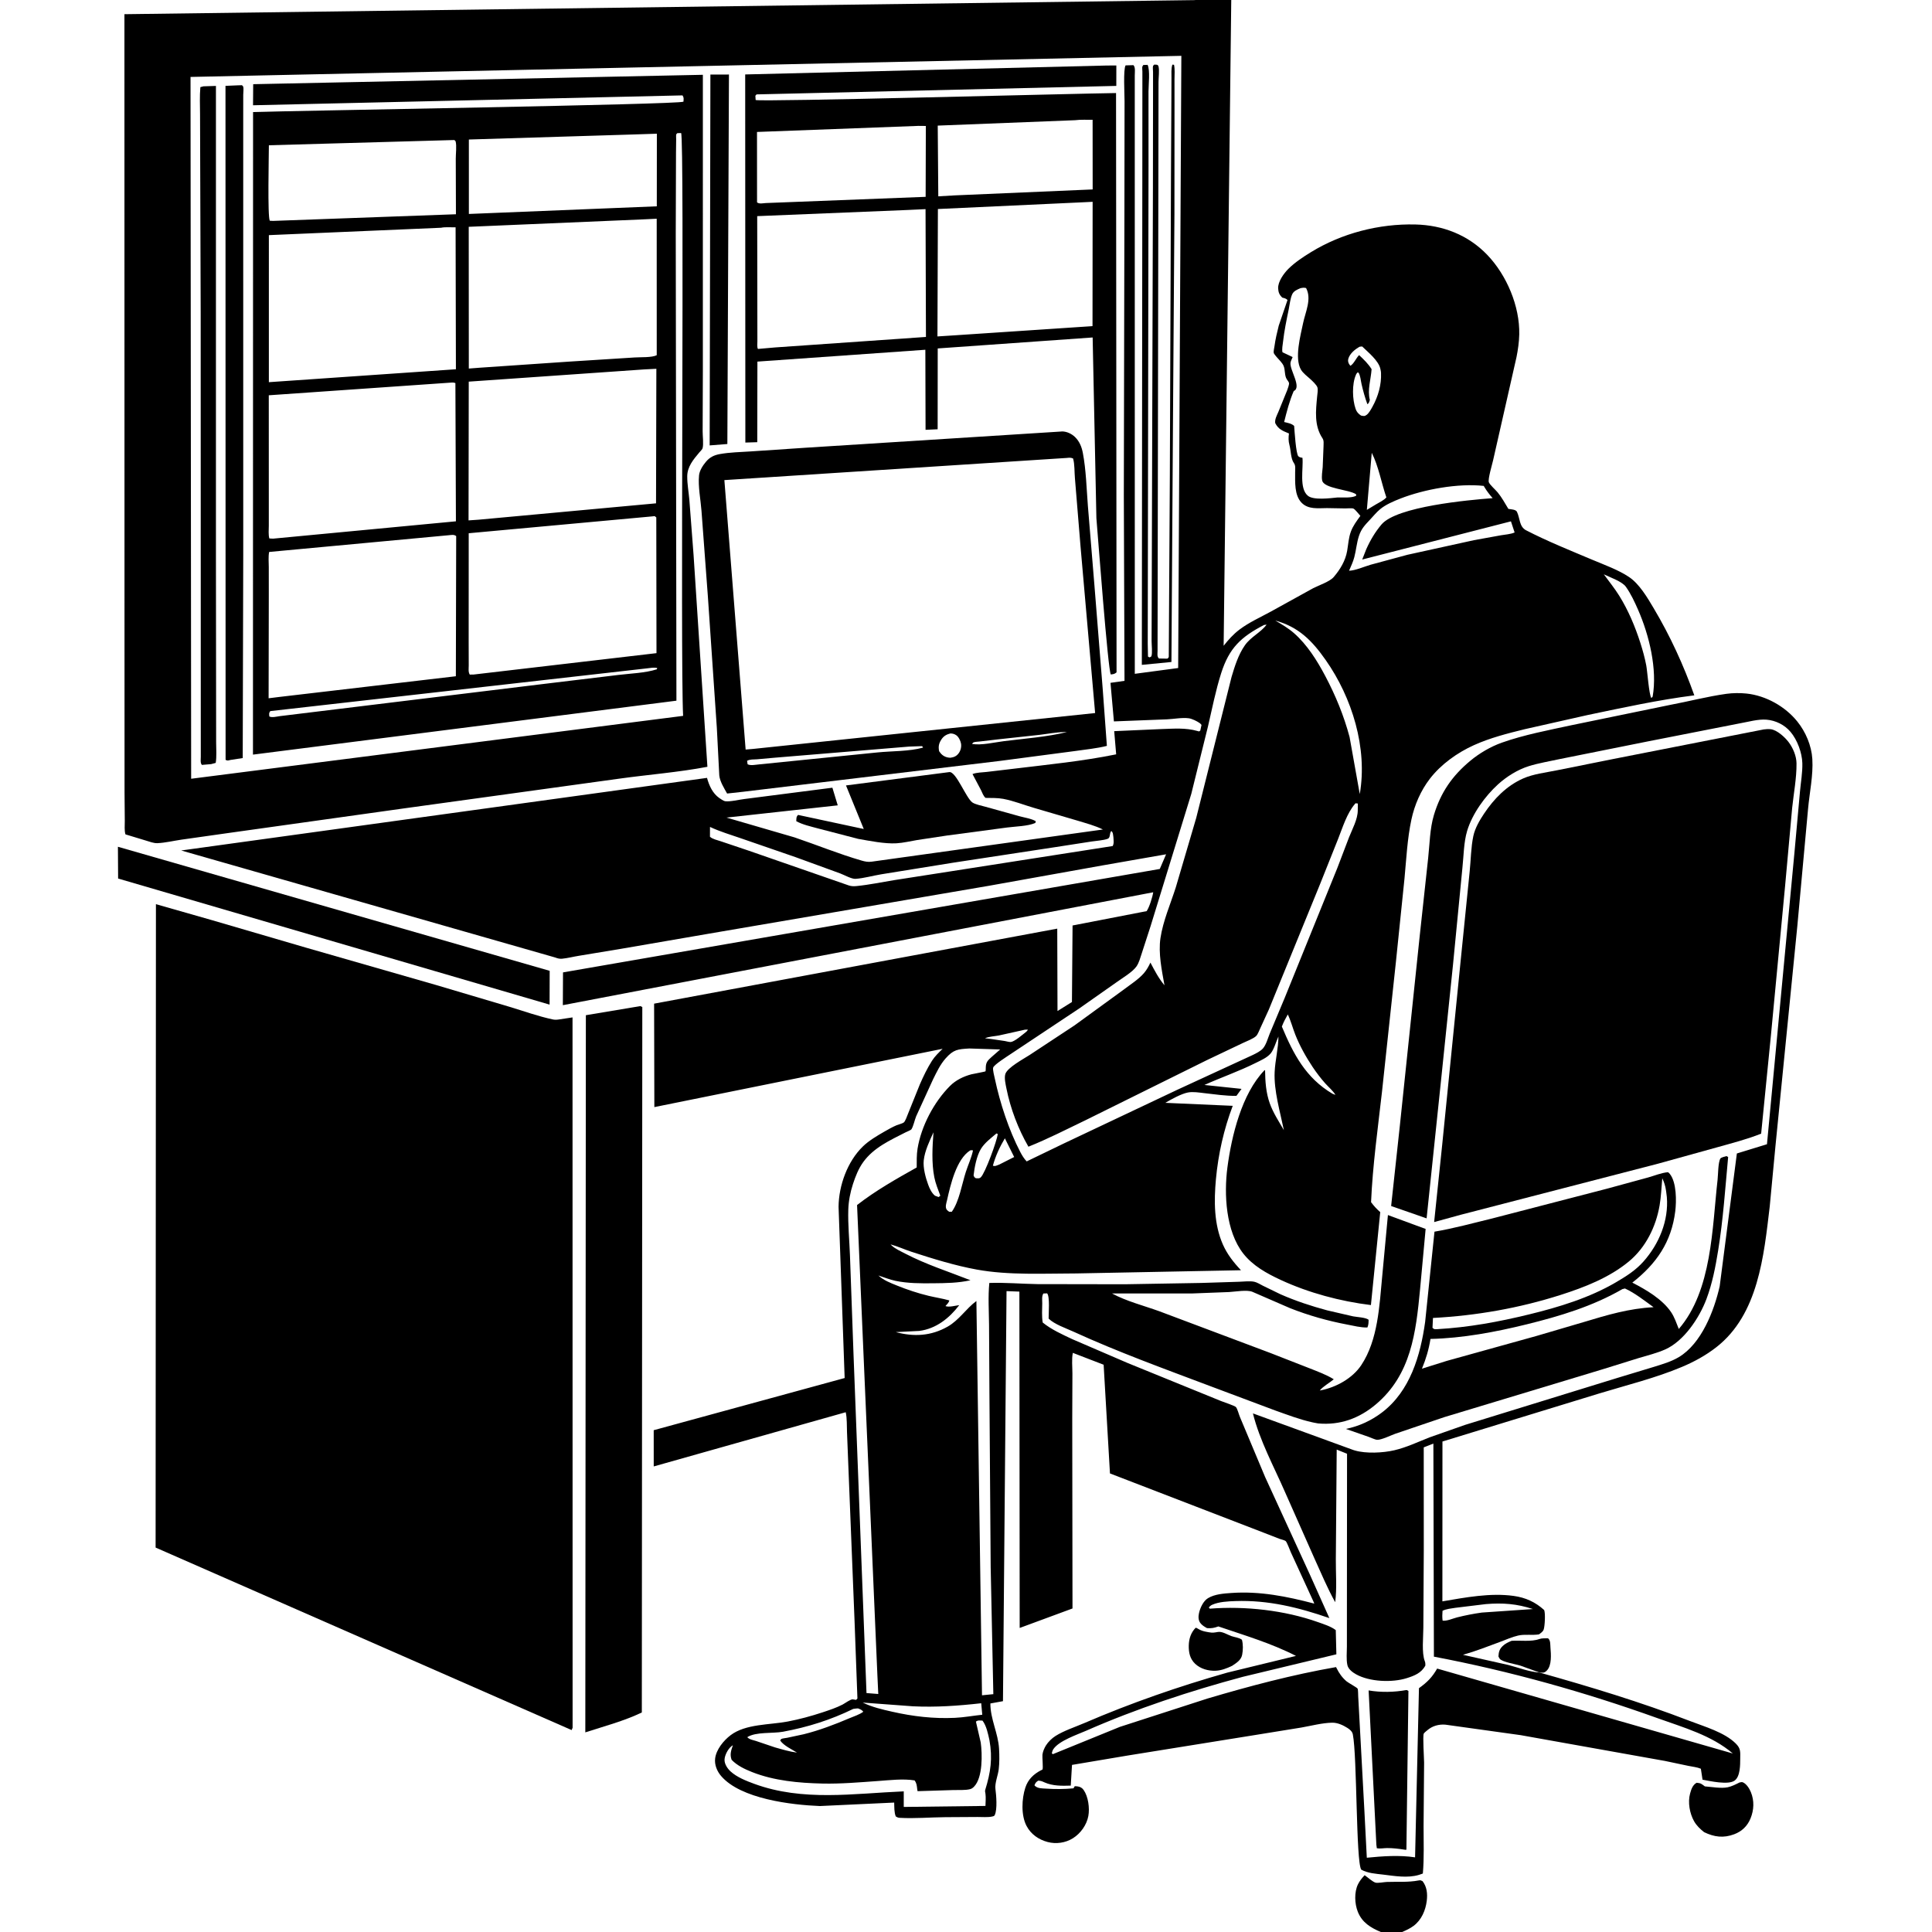
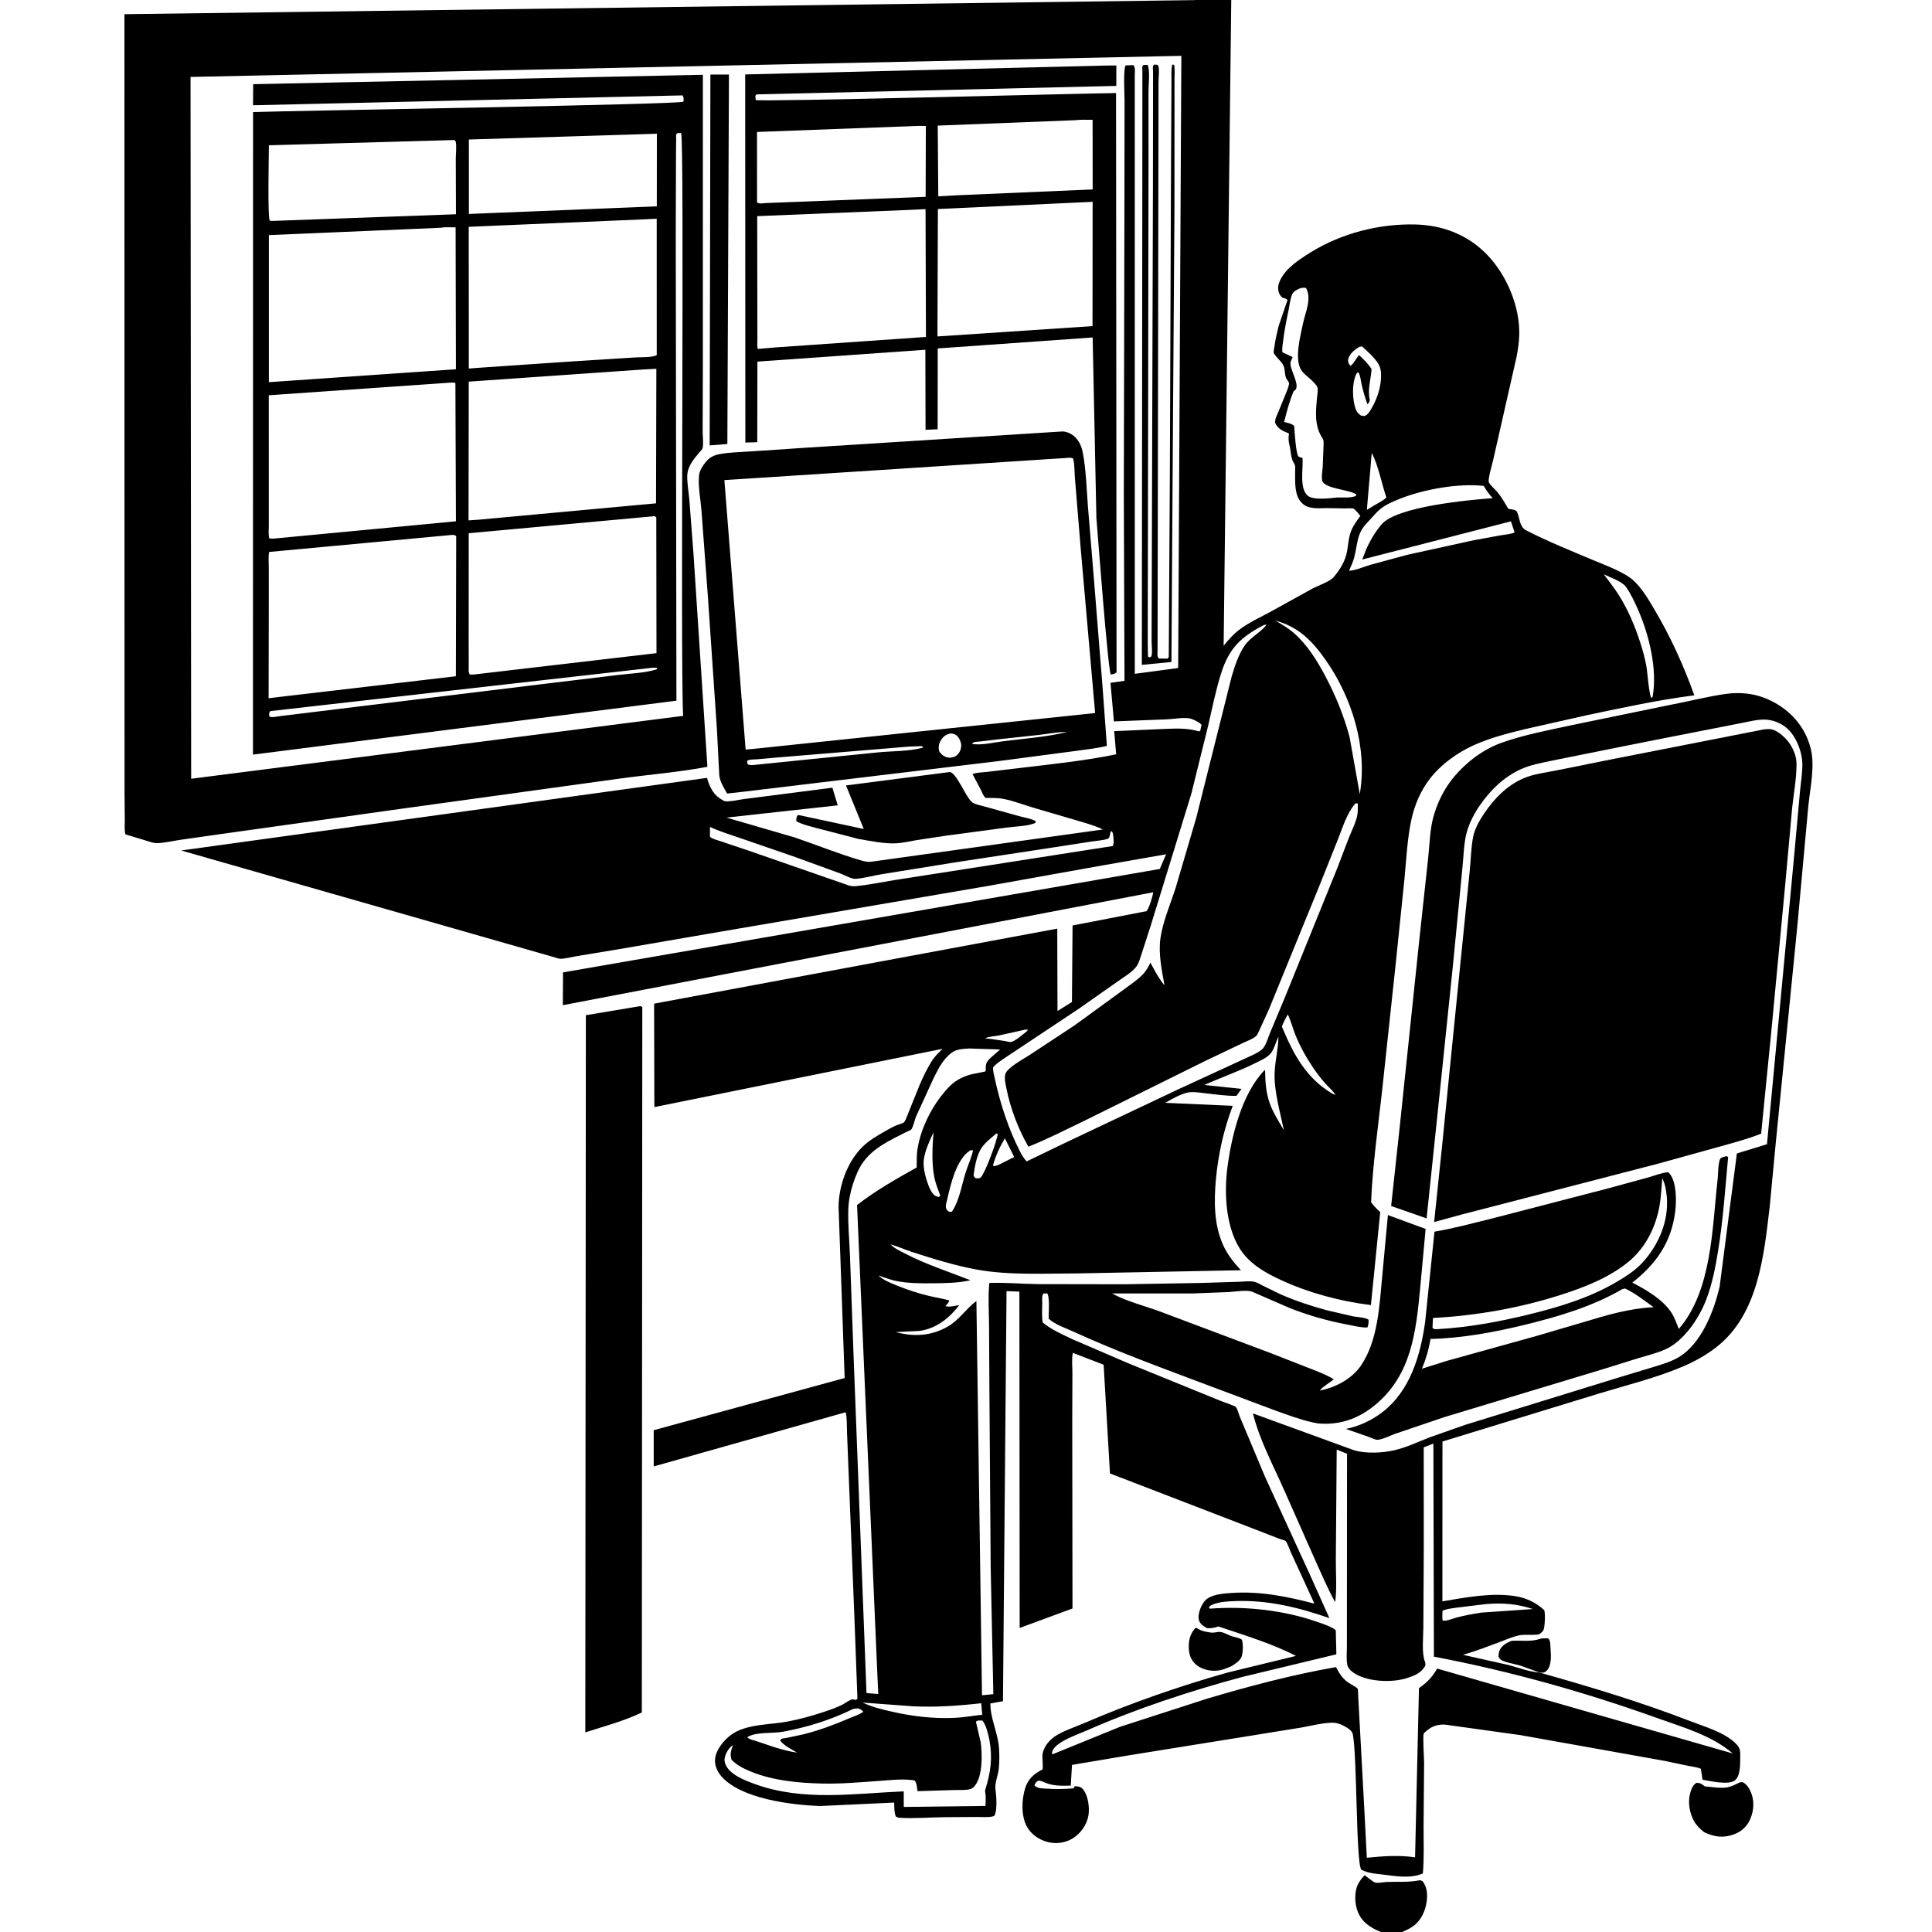
<svg xmlns="http://www.w3.org/2000/svg" version="1.1" style="display: block;" viewBox="0 0 2048 2048" width="1024" height="1024">
  <path transform="translate(0,0)" fill="rgb(255,255,255)" d="M 0 0 L 0 2048 L 2048 2048 L 2048 0 L 0 0 z" />
  <path transform="translate(0,0)" fill="rgb(0,0,0)" d="M 1632.04 1772.98 C 1685.73 1788.09 1739.13 1804.19 1791.21 1824.27 C 1806.8 1830.29 1827.91 1836.25 1839.93 1848.14 C 1845.31 1853.47 1844.77 1856.83 1844.71 1864 C 1844.66 1870.76 1844.8 1882.99 1838.85 1887.44 C 1832.18 1892.43 1812.74 1888.01 1804.75 1886.54 L 1802.99 1874.93 C 1799.05 1873.27 1794.09 1872.77 1789.86 1871.92 L 1765 1866.68 L 1612.03 1839.34 L 1532.25 1828.22 C 1525.29 1827.6 1518.32 1829.53 1512.99 1834.16 C 1512.15 1834.89 1509.75 1836.73 1509.24 1837.7 C 1508 1840.09 1509.61 1864.36 1509.61 1868.5 L 1509.05 1935.51 C 1509.01 1952.23 1509.74 1969.38 1508.28 1986.02 L 1504.23 1987.42 C 1492.16 1991.08 1478.24 1988.61 1466 1987.13 C 1458.06 1986.17 1450.19 1985.8 1443 1981.93 C 1437.3 1974.02 1438.67 1861.3 1434.05 1838.5 C 1433.43 1835.4 1430.84 1833.28 1428.3 1831.66 C 1423.61 1828.69 1417.81 1826.02 1412.11 1826.13 C 1401.63 1826.32 1389.89 1829.43 1379.5 1831.26 L 1329.68 1839.32 L 1195.41 1860.93 L 1136.37 1870.87 L 1135.05 1892.82 C 1125.7 1893.12 1115.85 1893.3 1107.16 1889.38 C 1104.66 1888.25 1103.23 1887.62 1100.5 1887.57 C 1098.01 1889.36 1097.74 1889.67 1096.56 1892.5 L 1097.37 1893.35 C 1100.37 1895.91 1104.7 1895.75 1108.42 1895.99 C 1118.52 1896.67 1127.83 1896.63 1137.92 1895.71 L 1139.33 1893.42 L 1141.96 1893.62 C 1144.95 1894 1147.02 1895.05 1148.73 1897.5 C 1153.58 1904.42 1155.22 1916.66 1153.7 1924.97 C 1151.94 1934.58 1145.44 1943.58 1137.19 1948.71 C 1129.35 1953.58 1119.42 1954.95 1110.54 1952.6 C 1100.96 1950.05 1092.81 1944.41 1088.15 1935.5 C 1082.26 1924.27 1083.04 1906.85 1086.89 1895.02 C 1089.76 1886.18 1095.69 1880.62 1103.72 1876.44 C 1104.17 1876.2 1104.79 1876.16 1105.07 1875.74 C 1105.94 1874.47 1104.74 1862.73 1105.03 1860.08 C 1105.39 1856.83 1107.03 1853.01 1108.74 1850.27 C 1111.07 1846.51 1115.08 1842.61 1118.83 1840.24 C 1127.86 1834.53 1139.7 1830.71 1149.64 1826.43 C 1198.7 1805.29 1249.56 1787.62 1300.96 1773.05 L 1373.79 1755.33 C 1347.91 1742 1319 1733.46 1291.5 1724.08 C 1287.01 1725.71 1284.25 1726.23 1279.5 1725.89 C 1276.82 1724.41 1274.27 1722.95 1272.4 1720.45 C 1270.16 1717.47 1270.2 1713.5 1270.98 1710 C 1272.2 1704.47 1275.5 1697.17 1280.5 1694.14 C 1287.69 1689.8 1297.28 1689.18 1305.5 1688.61 C 1335.63 1686.53 1364.25 1692.3 1393.21 1699.9 L 1392.49 1698.09 L 1368.34 1645.48 C 1367.28 1643.18 1364.27 1634.73 1362.81 1633.54 C 1361.76 1632.68 1357.78 1631.76 1356.36 1631.24 L 1339.14 1624.54 L 1176.61 1561.9 L 1169.9 1446.67 L 1137.26 1434.09 C 1135.85 1440.57 1136.83 1449.36 1136.8 1456.07 L 1136.62 1503.94 L 1136.89 1705.05 L 1080.9 1725.71 L 1080.59 1369.16 L 1066.97 1368.64 L 1063.19 1803.32 L 1049.84 1805.75 C 1049.8 1822.4 1058.07 1837.11 1059.04 1853.74 C 1059.45 1860.84 1059.53 1868.49 1058.69 1875.54 C 1057.93 1881.89 1054.39 1890.28 1055.2 1896.4 C 1056.1 1903.16 1057.34 1917.89 1054.49 1924 C 1053.92 1925.2 1052.99 1925.32 1051.79 1925.59 C 1047.17 1926.62 1041.05 1926.03 1036.25 1926.07 L 1001.95 1926.28 C 985.934 1926.41 969.448 1927.9 953.512 1926.96 C 951.958 1926.86 950.833 1926.31 949.544 1925.5 C 947.757 1920.98 948.074 1915.62 947.874 1910.8 L 869.094 1914.48 C 839.171 1913.31 785.152 1906.96 764.387 1882.61 C 760.043 1877.52 757.241 1870.75 758.08 1864 C 759.255 1854.55 766.992 1845.07 774.415 1839.42 C 790.36 1827.29 815.82 1828.53 834.906 1824.91 C 847.534 1822.51 859.888 1819.15 872.084 1815.12 C 879.165 1812.77 886.479 1810.34 893.129 1806.93 C 895.496 1805.71 901.733 1801.05 903.984 1801.4 L 907.5 1801.94 L 908.905 1800.5 L 905.851 1718 L 899.905 1569.53 L 897.868 1518.34 C 897.554 1511.57 897.99 1503.53 896.494 1497.02 L 692.981 1554.48 L 692.958 1516.07 L 895.368 1460.77 L 888.913 1279.23 C 889.15 1256.64 898.284 1231.19 914.728 1215.26 C 921.134 1209.06 929.435 1204.2 937.117 1199.76 C 941.465 1197.25 945.925 1194.71 950.552 1192.75 C 952.437 1191.95 956.505 1191.03 958 1189.9 C 959.701 1188.61 961.62 1182.81 962.479 1180.78 L 975.074 1149.5 C 978.792 1141.03 982.952 1132.3 987.916 1124.49 C 990.975 1119.68 995.161 1115.73 999.22 1111.77 L 693.638 1173.57 L 693.381 1063.92 L 1120.73 984.394 L 1121 1071.73 L 1136.3 1062.18 L 1136.96 981.048 L 1215.49 965.834 C 1218.33 961.798 1221.75 950.792 1222.45 945.841 L 596.639 1065.53 L 596.816 1030.78 L 1229.42 921.133 L 1236.11 905.591 L 1168.53 917.407 L 1048.25 938.975 L 750.284 989.939 L 658.527 1005.75 L 613.703 1013.17 C 607.797 1014.11 601.878 1015.69 595.945 1016.27 C 593.152 1016.54 591.113 1015.95 588.485 1014.97 L 192.075 901.538 L 749.467 824.581 C 751.742 832.784 755.303 840.874 762.5 845.96 C 763.715 846.819 767.126 849.124 768.579 849.323 C 773.975 850.064 783.352 847.647 789 847.009 L 882.368 835.003 L 888.043 853.708 L 770.131 866.675 L 842.123 887.633 C 865.847 895.656 889.317 905.298 913.36 912.252 C 916.97 913.296 920.239 913.97 924.008 913.406 L 1169.14 879.3 C 1160.72 875.144 1151.47 872.762 1142.53 870.017 L 1096.21 856.43 C 1085.45 853.297 1074.35 848.851 1063.38 846.805 C 1057.42 845.693 1050.8 845.94 1044.74 845.804 C 1042.32 843.777 1041.3 840.381 1039.9 837.561 L 1030.9 820.553 C 1035.31 818.789 1041.1 818.829 1045.86 818.286 L 1075.41 814.787 C 1111.19 810.463 1147.89 806.835 1183.19 799.632 L 1181.1 775.055 L 1231.67 772.812 C 1244.61 772.424 1256.63 771.313 1269.29 774.868 L 1271 775.356 L 1272.34 774.5 L 1273.65 768.5 C 1272.89 767.55 1272.71 767.218 1271.6 766.412 C 1268.96 764.502 1263.47 761.848 1260.28 761.416 C 1253.08 760.443 1244.26 762.216 1236.93 762.53 L 1180.79 764.718 L 1177.16 723.831 L 1192.02 721.728 L 1191.3 524.799 L 1191.93 220.478 L 1192.07 107.223 C 1192.08 99.852 1190.57 73.588 1193.17 69.307 L 1201.5 69.068 C 1203.77 71.436 1202.89 76.651 1202.9 79.98 L 1202.93 714.271 L 1248.91 708.135 L 1252.28 59.19 L 201.97 81.555 L 202.63 825.507 L 724.132 758.849 C 721.013 700.027 725.733 146.681 722 141.029 L 718 141.159 C 717.611 141.606 717.03 141.941 716.832 142.5 C 716.562 143.263 716.773 146.555 716.76 147.547 L 716.593 162.197 L 716.328 247.814 L 717.038 742.758 L 268.155 799.929 L 268.256 118.806 C 311.215 117.288 718.985 110.883 724.5 107.782 C 724.644 104.853 725.139 103.615 723.5 101.117 L 268.221 111.587 L 268.396 89.245 L 745.064 79.289 L 745.054 393.987 L 744.84 457.373 C 744.814 462.058 745.988 470.972 744.731 475.288 C 744.393 476.449 742.108 478.628 741.219 479.697 C 734.989 487.185 728.56 494.643 728.496 504.938 C 728.444 513.192 730.059 521.701 730.749 529.941 L 735.211 588.285 L 749.88 812.835 C 719.118 818.69 687.096 821.134 656.057 825.466 L 428.871 856.845 L 241.251 883.141 L 191.951 890.129 C 183.822 891.331 175.163 893.396 167 893.786 C 162.997 893.977 158.559 892.215 154.748 891.067 L 132.978 884.466 C 131.691 880.34 132.332 874.662 132.282 870.262 L 132.022 840 L 131.975 674.11 L 131.897 15.045 L 1266.27 0.126 L 1267.28 0 L 1305.18 0 L 1297.11 684.545 C 1302.21 678.11 1307.38 672.3 1313.96 667.332 C 1324.12 659.663 1336.01 654.412 1347.14 648.303 L 1391.98 623.541 C 1397.85 620.52 1409.59 616.57 1413.72 611.747 C 1420.61 603.704 1426.21 594.511 1428.03 584 C 1429.22 577.149 1429.53 570.237 1431.95 563.624 C 1434.23 557.371 1438.2 552.17 1442.06 546.832 C 1440.38 545.072 1436.63 540.025 1434.68 539.133 C 1433.24 538.472 1427.74 538.979 1425.95 538.941 L 1406.62 538.605 C 1397.35 538.629 1386.93 540.279 1379.75 532.932 C 1371.94 524.944 1372.95 510.89 1372.9 500.562 C 1372.88 497.201 1373.6 493.601 1371.61 490.902 C 1368.23 486.325 1368.41 477.311 1366.84 471.656 C 1365.73 467.609 1365.75 463.632 1366.36 459.5 C 1359.74 456.724 1355.23 455.226 1351.78 448.5 C 1351.19 444.418 1353.53 440.385 1355.09 436.71 L 1364.42 413.794 C 1365.04 412.049 1366.73 407.645 1366.41 406 C 1366.2 404.891 1364.69 403.022 1364.08 402.087 C 1361.48 398.118 1362.53 392.161 1360.66 387.806 C 1359.24 384.48 1355.6 381.169 1353.26 378.4 C 1352.51 377.519 1350.42 375.107 1350.19 374.004 C 1349.87 372.484 1350.78 368.57 1351.01 366.917 C 1352.01 359.649 1353.72 352.324 1355.52 345.211 L 1364.81 318 C 1362.99 316.259 1361.67 316.119 1359.32 315.5 C 1356.28 312.662 1355.13 310.018 1354.89 305.814 C 1354.49 298.589 1361.02 289.653 1365.81 284.918 C 1372.78 278.039 1381.2 272.503 1389.5 267.395 C 1422.31 247.199 1461.93 237.027 1500.38 237.961 C 1529.47 238.667 1556.26 249.004 1576.59 270.209 C 1597.18 291.698 1611.11 324.62 1610.47 354.5 C 1610.3 362.536 1609.12 370.754 1607.54 378.628 L 1582.72 488.062 C 1581.93 491.714 1576.96 508.194 1578.25 511.273 C 1579.4 514.044 1585.29 519.182 1587.52 521.878 C 1591.93 527.196 1595.35 533.538 1598.94 539.437 C 1601.51 539.906 1606.78 540.001 1608.01 542.5 C 1611.37 549.341 1610.27 558.295 1617.81 562.183 C 1640.42 573.853 1664.58 583.521 1688.01 593.411 C 1700.64 598.741 1715.44 604.012 1726.83 611.643 C 1737.85 619.019 1746.33 633.563 1752.94 644.681 C 1770.47 674.167 1784.53 704.787 1796.04 737.09 C 1758.05 741.885 1720.55 750.12 1683.08 757.937 L 1616.56 772.911 C 1598.23 777.414 1579.49 782.146 1562.25 789.974 C 1544.73 797.931 1527.53 810.175 1515.72 825.51 C 1506.04 838.074 1499.5 853.186 1496.17 868.666 C 1491.76 889.204 1490.77 910.758 1488.78 931.652 L 1479.76 1019.32 L 1464.99 1157.15 C 1460.6 1195.95 1455.07 1235.37 1453.38 1274.36 C 1456.42 1278.43 1459.28 1281.56 1463.11 1284.89 L 1453.23 1383.42 C 1420.89 1379.49 1387.19 1370.48 1357.62 1356.77 C 1342.88 1349.94 1328.09 1341.81 1317.9 1328.79 C 1299.36 1305.11 1297.36 1265.99 1301.11 1237.5 C 1305.52 1203.99 1316.3 1159.5 1340.38 1134.52 L 1341.03 1134.44 C 1341.19 1146.39 1341.94 1158.21 1346 1169.57 C 1349.6 1179.65 1355.62 1188.78 1360.96 1197.99 C 1356.96 1178.48 1350.25 1156.19 1351.18 1136.3 C 1351.77 1123.69 1355.14 1111.35 1355.19 1098.74 C 1352.75 1103.94 1350.52 1112.43 1346.98 1116.67 C 1343.14 1121.28 1336.32 1124.14 1331.05 1126.77 C 1313.37 1135.61 1294.7 1142.02 1276.71 1150.11 L 1316.07 1154.25 L 1310.67 1161.64 C 1299.42 1161.84 1287.85 1160.02 1276.68 1158.79 C 1271.12 1158.17 1264.75 1157.03 1259.21 1158.09 C 1252.27 1159.43 1241.42 1165.37 1235.29 1169.05 L 1306.75 1172.22 C 1297.31 1197.14 1291.37 1223.46 1288.93 1250 C 1286.82 1273.12 1286.78 1297.68 1296.34 1319.3 C 1300.92 1329.65 1307.76 1338.35 1315.52 1346.5 L 1141.24 1349.89 C 1106.74 1349.9 1069.47 1352 1035.5 1345.81 C 1012.45 1341.62 988.84 1334.3 966.531 1327.05 C 959.049 1324.62 951.61 1321.14 944.058 1319.12 L 942 1318 L 941.005 1317.24 L 942 1318 L 944.058 1319.12 L 945.103 1320.18 C 948.835 1323.8 955.094 1326.54 959.689 1328.94 C 981.662 1340.38 1005.72 1348.04 1028.76 1357.13 C 1015.59 1360.07 1002.69 1360.19 989.26 1360.32 C 975.894 1360.46 962.413 1360.48 949.274 1357.75 C 943.033 1356.45 937.19 1353.98 931.122 1352.09 L 930.005 1351.24 L 931.122 1352.09 C 936.679 1357.19 943.867 1359.93 950.771 1362.71 C 961.73 1367.14 972.924 1370.87 984.42 1373.64 C 991.694 1375.39 999.098 1376.46 1006.3 1378.5 C 1005.74 1381 1003.87 1382.59 1002.22 1384.5 C 1005.97 1385.97 1012.73 1384.03 1016.85 1383.48 C 1006.28 1397.37 992.372 1408.46 974.573 1410.83 L 949.58 1412.08 C 968.857 1417.24 987.059 1416.24 1004.56 1406.27 C 1016.82 1399.29 1023.9 1387.33 1035.02 1379.11 L 1040.96 1797.08 L 1052.98 1795.88 L 1050.16 1661.35 L 1048.83 1476.74 L 1048.43 1404.11 C 1048.28 1389.62 1047.3 1374.38 1048.72 1359.99 C 1065.56 1359.39 1082.56 1360.94 1099.43 1361.21 L 1192.43 1361.37 L 1273.37 1359.98 L 1313.42 1358.72 C 1318.31 1358.6 1324.89 1357.7 1329.64 1358.73 C 1332.64 1359.39 1335.96 1361.53 1338.73 1362.92 L 1357.34 1371.97 C 1373.33 1379.01 1389.95 1384.48 1406.81 1389.02 L 1434.36 1395.39 C 1438.4 1396.18 1447.77 1396.52 1450.77 1399 C 1450.7 1401.96 1450.75 1404.42 1449.5 1407.18 C 1442.55 1407.41 1434.68 1405.34 1427.88 1404.05 C 1407.38 1400.17 1387.34 1394.48 1367.9 1386.87 L 1327.63 1369.39 C 1321.83 1367.01 1309.31 1369.27 1302.87 1369.62 L 1263.03 1371.15 L 1178.8 1371.13 C 1193.83 1379.32 1212.8 1384.14 1229 1390.01 L 1346.98 1434.35 L 1388.01 1450.38 C 1396.62 1453.83 1406 1457.17 1413.87 1462.11 C 1409.49 1465.83 1402.38 1469.66 1399.03 1473.98 L 1398.01 1474.76 L 1399.03 1473.98 L 1399.9 1473.83 C 1416.33 1470.67 1433.75 1461.08 1443.07 1447 C 1460.78 1420.26 1462.23 1384.12 1465.19 1353 L 1471.25 1288 L 1511.23 1302.73 L 1505.3 1367 C 1500.94 1412.55 1495.86 1457.19 1458.5 1488.67 C 1440.8 1503.58 1420.53 1511 1397.21 1508.89 L 1393 1508.11 L 1391.03 1507.69 C 1377.8 1504.78 1364.68 1499.72 1351.91 1495.21 L 1282.06 1469.03 C 1233.79 1450.82 1184.84 1433.09 1137.93 1411.62 C 1129.92 1407.96 1117.7 1403.83 1111.58 1397.76 C 1111.53 1392.29 1113.04 1374.43 1110 1371.01 L 1106 1371.16 C 1104.17 1374.2 1104.84 1377.96 1104.82 1381.49 C 1104.77 1388.2 1104.19 1395.3 1105.32 1401.93 C 1114.6 1409.46 1125.86 1414.45 1136.62 1419.55 L 1195.05 1444.72 L 1294.37 1485.17 C 1296.8 1486.18 1308.91 1490.1 1310.17 1491.59 C 1311.75 1493.44 1313.29 1499.52 1314.33 1501.94 L 1341.08 1565.71 L 1388.43 1668.91 L 1409.19 1715.26 C 1376.72 1703.99 1344.28 1695.97 1309.61 1697.2 C 1301.76 1697.48 1292.17 1697.89 1284.92 1701.14 C 1283.39 1701.83 1282.43 1702.76 1281.35 1704 L 1282.5 1705.26 C 1319.82 1702.29 1361.81 1706.98 1397.19 1719.55 C 1403.16 1721.67 1410.95 1724.09 1415.97 1727.99 L 1416.61 1753.64 L 1317.43 1777.5 C 1261.32 1792.57 1204.59 1811.25 1151.4 1834.63 C 1141.85 1838.83 1122.77 1845.16 1116.65 1854.1 C 1115.72 1855.46 1115.36 1856.92 1114.98 1858.5 L 1116.04 1859.5 L 1187.14 1830.55 L 1280.01 1800.51 C 1324.77 1787.26 1370.27 1775.21 1416.28 1767.18 L 1416.83 1768.3 C 1419.52 1773.71 1422.83 1778.45 1427.49 1782.35 C 1429.38 1783.93 1438.47 1788.84 1439.11 1790.02 C 1439.72 1791.13 1439.64 1796.66 1439.75 1798.15 L 1441.41 1828.8 L 1446.34 1919.91 L 1448.88 1969.27 C 1465.68 1967.61 1483.25 1966.31 1500.04 1968.86 L 1504.16 1789.53 C 1512.82 1783.35 1518.14 1778.04 1523.44 1768.75 L 1836.89 1858.78 C 1814.4 1839.51 1784.39 1831.15 1756.9 1821.28 C 1679.85 1793.62 1600.42 1771.39 1520 1756.12 L 1519.44 1530.27 L 1509.22 1534.26 L 1509.27 1643.09 L 1508.8 1725.56 C 1508.8 1735.39 1506.88 1752.12 1510.38 1761.02 C 1510.98 1762.57 1510.95 1763.86 1510.96 1765.5 C 1506.82 1773.43 1499.35 1776.34 1491.22 1778.91 C 1475.74 1783.8 1451.87 1782.84 1437.57 1774.88 C 1433.88 1772.82 1429.26 1769.48 1428.29 1765.08 C 1426.96 1759.04 1427.77 1751.57 1427.77 1745.35 L 1427.79 1703.59 L 1427.92 1541.04 L 1416.96 1536.62 L 1416.04 1652.69 C 1415.89 1667.44 1417.33 1683.88 1415.34 1698.4 C 1407.15 1683.56 1400.49 1667.82 1393.52 1652.37 L 1362.18 1581.67 C 1350.35 1554.54 1335.29 1527.05 1328.16 1498.26 L 1434.5 1537.03 L 1436.2 1537.56 C 1448.02 1541.04 1465.99 1540.14 1477.99 1537.35 C 1490.88 1534.35 1503.04 1528.54 1515.31 1523.69 L 1553.04 1510.44 L 1714.7 1460.59 L 1753.1 1448.96 C 1761.94 1446.21 1771.5 1443.44 1779.5 1438.68 C 1803.62 1424.34 1817.03 1389.56 1822.94 1363.5 L 1841.15 1222.73 L 1873.06 1212.93 L 1902.16 904.125 L 1908.06 838.95 C 1908.95 829.197 1910.81 818.74 1910.55 809 C 1910.25 797.977 1905.24 784.343 1898.03 775.81 C 1891.73 768.337 1882.25 763.662 1872.54 762.876 C 1863.54 762.147 1853.16 765.25 1844.23 766.789 L 1745.85 786.11 L 1653.5 804.621 C 1642.62 807.029 1631.1 808.86 1620.5 812.183 C 1608.77 815.862 1597 823.233 1587.93 831.489 C 1574.09 844.099 1560.62 862.782 1555.21 880.844 C 1551.58 893.003 1551.59 907.348 1550.21 919.988 L 1540.21 1022.91 L 1527.48 1146 L 1512.26 1291.52 L 1474.66 1278.43 L 1483.88 1193.4 L 1504.9 992.669 L 1513.91 909.557 C 1515.53 894.688 1515.68 878.343 1519.99 864.014 C 1527.19 840.073 1539.34 822.45 1558.64 806.419 C 1568.19 798.481 1580.22 791.428 1591.94 787.266 C 1615.56 778.883 1641.71 773.985 1666.21 768.677 L 1769.86 747.332 C 1789.83 743.604 1809.99 738.267 1830.04 735.489 C 1836.84 734.546 1844.53 734.475 1851.38 735.191 C 1871.82 737.328 1892.25 748.784 1905.11 764.681 C 1914.1 775.779 1920.28 790.334 1921.15 804.612 C 1922.2 822.013 1918.16 840.148 1916.61 857.53 L 1905.21 982 L 1882.04 1215 L 1875.98 1278.98 C 1869.76 1331.09 1864.01 1393.28 1819.39 1428.09 C 1808.3 1436.74 1796.02 1443.46 1783.08 1448.92 C 1754.99 1460.78 1724.26 1468.3 1695.06 1477.19 L 1529.06 1528.06 L 1528.99 1697.5 C 1553.4 1693.38 1579.74 1688.31 1604.5 1691.73 C 1617.06 1693.47 1627.44 1698.14 1636.89 1706.71 C 1638.29 1710.1 1637.61 1723.76 1636.37 1727.33 C 1635.51 1729.81 1633.38 1730.95 1631.41 1732.5 C 1624.07 1733.72 1616.53 1732.09 1609.28 1733.75 C 1602.83 1735.23 1596.59 1738.07 1590.4 1740.37 C 1577.3 1745.23 1564.27 1750.37 1550.81 1754.16 L 1598.87 1764.94 C 1609.55 1767.7 1621.11 1772.28 1632.04 1772.98 z M 1429.09 605.775 L 1430.05 605 C 1436.85 604.786 1446.14 600.628 1452.88 598.654 L 1491.95 588.088 L 1562.5 572.597 L 1591.1 567.414 C 1595.69 566.631 1601.33 566.311 1605.56 564.444 L 1601.66 552.646 L 1444 593.126 L 1448.29 582.207 C 1452.51 572.731 1457.75 563.856 1464.48 555.933 C 1480.65 536.88 1556.55 530.01 1582.26 528.07 C 1578.96 524.262 1576.08 520.595 1573.49 516.253 L 1572.81 515.08 C 1545.67 512.123 1509.83 518.61 1484.52 528.479 C 1477.43 531.244 1468.79 534.926 1462.95 539.811 C 1459.11 543.02 1455.81 547.072 1452.39 550.732 C 1446.99 556.502 1443.1 560.36 1440.56 568.081 C 1438.11 575.501 1437.6 583.119 1435.63 590.6 C 1434.33 595.532 1432.09 600.331 1430.05 605 L 1429.09 605.775 z M 1048.85 1844.64 C 1047.35 1837.89 1045.71 1829.49 1041.5 1823.92 C 1038.71 1823.88 1036.77 1823.22 1034.52 1825 L 1039.61 1847.06 C 1041.31 1859.16 1041.88 1884.27 1032.57 1893.88 C 1031.41 1895.08 1030.06 1896.14 1028.42 1896.56 C 1023.2 1897.91 1016.14 1897.36 1010.71 1897.53 L 972.636 1898.72 L 972.283 1896.5 C 971.802 1892.67 971.811 1890.53 969.5 1887.31 C 957.571 1885.32 943.143 1887.06 931.037 1887.92 C 911.529 1889.31 891.38 1891.08 871.863 1890.64 C 846.881 1890.07 820.733 1887.75 797.312 1878.5 C 789.574 1875.44 781.382 1871.58 775.566 1865.5 C 773.445 1859.83 774.962 1855.62 776.872 1850.07 L 777.797 1849 L 776.872 1850.07 C 776.306 1850.33 775.82 1850.74 775.332 1851.13 C 771.658 1854.03 768.235 1860.56 768.039 1865.28 C 767.851 1869.84 771.117 1874.71 774.322 1877.68 C 781.057 1883.9 790.974 1887.79 799.474 1890.91 C 851.107 1909.88 904.702 1901.14 958.013 1898.92 L 958.019 1915.42 L 1044.63 1914.36 C 1044.73 1910.16 1045.17 1905.6 1044.63 1901.45 C 1044.43 1899.96 1043.95 1898.79 1044.41 1897.28 C 1050.12 1878.83 1052.3 1863.85 1048.85 1844.64 z M 670.436 142.577 L 497.018 147.897 L 497.026 226.803 L 520.504 225.852 L 696.233 218.703 L 696.306 141.741 L 670.436 142.577 z M 479.255 148.5 L 285.022 153.988 C 285.022 164.315 283.492 230.159 286 233.997 L 289.5 234.167 L 483.31 227.121 L 483.134 168.285 C 483.103 163.249 484.225 154.706 483.002 150 C 482.829 149.335 482.096 148.966 481.643 148.449 L 479.255 148.5 z M 681.326 232.572 L 496.879 240.43 L 496.964 390.684 L 508.243 389.813 L 603 383.344 L 672.773 378.929 C 679.035 378.489 690.927 379.172 696.168 376.545 L 696.137 231.861 L 681.326 232.572 z M 467.606 241.422 L 285.007 249.251 L 285.002 405.122 L 303.247 403.863 L 483.279 391.428 L 482.951 240.947 C 478.447 241.083 471.887 240.469 467.606 241.422 z M 1378.51 305.5 C 1375.17 306.941 1371.32 308.46 1369.75 312.016 C 1367.7 316.634 1367.12 322.911 1366.1 327.894 C 1363.74 339.359 1361.35 350.761 1360.05 362.406 C 1359.67 365.859 1358.75 370.03 1359.47 373.402 L 1370.24 378.5 L 1369.68 379.812 C 1369.12 381.153 1368.19 383.062 1367.98 384.5 C 1366.9 391.967 1380.25 410.649 1371.42 414.5 C 1366.89 425.011 1364.01 436.269 1361.24 447.356 C 1364.91 448.29 1369.02 448.824 1371.85 451.5 C 1372.23 456.006 1373.72 481.521 1376.38 483.747 C 1377.74 484.888 1378.97 484.988 1380.66 485.302 C 1381.79 496.558 1376.86 517.703 1386.44 525.556 C 1392.45 530.481 1410.05 528.116 1417.75 527.344 C 1423.45 527.209 1432.68 528.128 1437.62 525.5 L 1437.5 523.938 C 1429.81 518.764 1403.23 518.075 1401.54 509.199 C 1400.74 504.981 1401.76 499.558 1402.11 495.275 L 1402.99 473.336 C 1402.97 470.418 1403.58 467.13 1401.95 464.691 C 1392.92 451.152 1394.78 435.508 1396.25 420.081 C 1396.5 417.438 1397.31 413.124 1396.48 410.558 C 1395.63 407.949 1390.95 403.648 1388.96 401.815 C 1385.73 398.844 1381.32 395.672 1379.09 391.873 C 1371.99 379.791 1378.6 355.717 1381.3 342.678 C 1383.77 330.684 1390.72 316.95 1384.5 305.33 C 1382.22 304.762 1380.79 305.025 1378.51 305.5 z M 1441.39 367.5 C 1436.55 370.093 1430.81 374.786 1429.26 380.329 C 1428.6 382.706 1429.22 384.76 1430.62 386.694 L 1431.5 387.76 C 1435.28 385.506 1437.44 379.648 1440.72 376.421 C 1445.71 381.138 1450.3 385.482 1453.95 391.342 C 1453.19 402.383 1449.35 413.096 1452.09 424 C 1451.32 426.03 1451.35 427.279 1449.49 428.5 C 1446.93 421.619 1444.95 414.302 1443.3 407.147 C 1442.35 403.013 1442.23 398.669 1440.07 394.95 L 1438.88 394.907 L 1437.71 396.5 L 1437.3 397.428 C 1433.07 407.103 1433.49 423.406 1437.02 433.5 C 1438.18 436.811 1439.9 438.544 1442.71 440.5 C 1445.39 440.98 1446.41 441.537 1448.75 439.741 C 1451.24 437.824 1453.42 433.766 1454.94 431.016 C 1460.92 420.154 1464.5 407.805 1463.94 395.301 C 1463.89 394.09 1463.66 392.971 1463.4 391.794 L 1463.18 390.753 C 1461.08 382.012 1450.27 373.432 1443.98 367.291 L 1441.39 367.5 z M 683.011 391.586 L 496.895 404.555 L 496.675 551.635 L 507.294 550.901 L 695.428 533.556 L 695.768 390.938 L 683.011 391.586 z M 479.171 405.5 L 284.918 419.016 L 284.943 529.747 L 284.948 557.182 C 284.945 561.53 284.358 566.598 285.5 570.783 L 289.5 570.99 L 483.292 552.616 L 482.742 406.078 C 481.333 405.619 480.689 405.439 479.171 405.5 z M 1454.12 480.006 L 1448.92 540.479 L 1458.44 534.751 C 1462.04 532.582 1466.89 530.417 1469.61 527.257 C 1464.43 512.182 1461.28 494.074 1454.12 480.006 z M 690.827 547.446 L 496.859 565.259 L 496.808 680.583 L 496.882 705.255 C 496.893 708.485 496.195 712.44 498 715.102 L 502.163 715.028 L 695.904 692.366 L 695.692 548.5 L 694 547.115 L 690.827 547.446 z M 475.111 567.411 L 285.31 585.093 C 284.299 589.994 284.91 595.976 284.914 601.024 L 284.933 630.751 L 284.737 740.198 L 295.943 738.809 L 483.23 716.852 L 483.576 568.291 C 481.051 566.244 478.276 567.228 475.111 567.411 z M 1700.12 608.812 C 1705.58 616.307 1711.58 623.654 1716.47 631.528 C 1726.13 647.07 1733.28 664.139 1738.86 681.531 C 1741.37 689.366 1743.57 697.352 1745.11 705.438 C 1746.27 711.525 1748.01 736.474 1750.49 739.941 L 1751.87 738.5 C 1757.02 709.353 1748.18 673.226 1736.49 646.532 C 1732.82 638.15 1728.81 629.495 1723.5 622.018 C 1719.47 616.337 1706.51 611.923 1700.12 608.812 z M 1352.51 658.5 L 1354.49 658.5 L 1352.51 658.5 z M 1351.82 657.779 C 1358.61 661.72 1365.8 665.987 1371.7 671.167 C 1385.67 683.43 1396.13 700.186 1404.76 716.455 C 1415.7 737.1 1424.59 758.674 1430.61 781.281 L 1441.41 841.759 C 1449.83 792.979 1433.28 739.594 1405.35 699.755 C 1390.85 679.076 1376.63 664.614 1351.82 657.779 z M 1339.91 662.5 C 1315.42 675.237 1303.05 686.845 1294.51 713.548 C 1288.62 731.986 1284.91 751.212 1280.51 770.048 L 1262.81 841.559 L 1219.64 981.841 L 1210.35 1010.49 C 1208.86 1014.93 1207.39 1020.7 1204.68 1024.5 C 1200.26 1030.68 1189.68 1036.78 1183.44 1041.32 L 1143.9 1069.1 L 1070.97 1117.59 C 1068.1 1119.57 1053.65 1128.59 1052.79 1131.73 C 1052.15 1134.05 1054.07 1141.09 1054.64 1143.77 C 1060.07 1169.33 1069.4 1197.85 1081.5 1221.09 C 1083.38 1224.7 1085.49 1228.2 1088.31 1231.14 L 1128 1211.98 L 1248 1155.2 L 1328.09 1118.28 C 1331.62 1116.54 1336.21 1114.32 1338.8 1111.35 C 1342.22 1107.43 1344.01 1100.43 1346 1095.61 L 1361.68 1058.17 L 1417.63 920.102 L 1430.04 887.563 C 1433.5 878.869 1439.3 868.341 1439.29 859 L 1439.39 851.772 L 1436.92 851.5 L 1436.26 852.25 C 1427.82 862.113 1423.26 877.081 1418.53 889.089 L 1399.26 937.351 L 1345.01 1070.2 L 1336.08 1089.68 C 1334.98 1091.94 1333.4 1096.31 1331.73 1098.05 C 1328.87 1101.03 1321.35 1103.77 1317.45 1105.65 L 1279.37 1123.77 L 1150.35 1187.64 C 1130.5 1197.19 1110.64 1207.36 1090.17 1215.55 C 1079.32 1196.77 1071.08 1175.05 1066.85 1153.78 C 1065.98 1149.4 1064.38 1142.78 1065.7 1138.51 C 1067.81 1131.66 1085.15 1122.43 1091.43 1118.34 L 1139.12 1086.9 L 1191.01 1049.15 C 1198.01 1043.82 1207.01 1038.12 1212.69 1031.5 C 1215.53 1028.18 1217.64 1024.31 1219.5 1020.39 C 1223.91 1028.79 1228.26 1037.15 1234.4 1044.47 C 1231.57 1028.53 1227.73 1010.55 1230.14 994.396 C 1232.84 976.309 1240.84 958.087 1246.38 940.676 L 1268.05 867.005 L 1305.5 717.572 C 1308.92 706.063 1312.7 693.969 1319.64 684.029 C 1325.92 675.032 1336.57 670.438 1342.65 662.125 L 1339.91 662.5 z M 685.778 708.5 L 286.5 753.801 C 284.862 756.03 285.329 756.7 285.51 759.5 C 288.383 760.957 293.619 759.531 296.766 759.117 L 576.5 724.988 L 655.402 715.48 C 668.405 713.894 683.807 713.457 696.232 709.5 L 696.712 708.186 C 693.461 707.188 689.138 708.161 685.778 708.5 z M 752.62 876.576 L 752.585 886.972 C 755.233 889.535 760.384 890.518 763.949 891.752 L 793.873 901.824 L 899.77 938.611 C 902.56 939.542 905.134 939.539 908.029 939.256 C 921.319 937.955 934.721 935.113 947.918 932.974 L 1008.96 923.464 L 1179.5 896.833 C 1181.07 894.003 1180.4 890.517 1180.25 887.389 C 1179.81 884.875 1180.08 882.488 1178 880.898 C 1175.75 883.64 1177.38 888.112 1174 889.248 C 1169.09 890.899 1162.49 891.192 1157.31 892.006 L 1118.25 898.053 L 1010.34 914.5 L 934.379 926.757 C 925.504 928.198 915.754 931.012 906.905 931.616 C 902.738 931.9 894.847 927.427 890.77 925.924 L 843.202 908.578 L 785.266 888.592 C 774.408 884.855 763.009 881.454 752.62 876.576 z M 1365.12 1075.35 C 1362.75 1079.57 1360.51 1083.64 1358.83 1088.21 C 1371.1 1117.47 1384.18 1142.64 1412.5 1159.42 L 1415.66 1160.64 C 1412.86 1156.05 1408.26 1152.32 1404.69 1148.3 C 1399.86 1142.89 1395.32 1136.84 1391.29 1130.81 C 1384.3 1120.33 1377.68 1108.45 1373.05 1096.72 C 1370.29 1089.73 1368.36 1082.09 1365.12 1075.35 z M 1086.51 1091.5 L 1058.84 1097.65 C 1054.22 1098.54 1048.38 1098.72 1044.11 1100.61 L 1050.24 1101.33 L 1065.08 1103.5 C 1066.87 1103.77 1069.89 1104.76 1071.55 1104.56 C 1075.66 1104.08 1084.15 1096.59 1087.42 1094.08 C 1088.53 1093.22 1089.01 1092.7 1089.57 1091.43 L 1086.51 1091.5 z M 1027.49 1111.44 C 1015.24 1112.17 1010.76 1112.52 1002.44 1121.9 C 996.666 1128.4 993.002 1136.28 989.151 1144 L 971.209 1183.21 C 969.588 1187.04 968.225 1194.02 966.075 1197.21 C 965.572 1197.95 960.824 1199.89 959.835 1200.39 C 943.536 1208.74 926.279 1216.43 915.168 1231.71 C 910.023 1238.79 906.81 1247.02 904.127 1255.27 C 901.372 1263.75 899.501 1273.2 899.232 1282.13 C 898.747 1298.24 900.405 1314.72 900.994 1330.84 L 904.746 1435.14 L 918.522 1794.72 L 931.007 1795.7 L 930.093 1776.25 L 908.517 1277.4 C 927.933 1262.24 950.249 1249.6 971.74 1237.56 C 971.776 1231.03 971.588 1224.15 972.634 1217.69 C 976.501 1193.79 990.017 1168.19 1007.09 1151.09 C 1013.19 1144.98 1021.41 1141.01 1029.71 1138.81 C 1031.48 1138.34 1044.26 1136.09 1044.66 1135.63 C 1044.95 1135.28 1044.95 1131.97 1044.98 1131.27 C 1045.17 1125.72 1047.29 1123.94 1051.17 1120.4 L 1060.21 1112.49 L 1027.49 1111.44 z M 1056.3 1201.5 C 1050.62 1206.32 1043.58 1211.56 1039.71 1218.04 C 1035.26 1225.46 1033 1237.43 1032.04 1246 C 1032.89 1247.85 1032.62 1247.87 1034.5 1248.99 C 1036.78 1248.99 1037.95 1249.59 1039.7 1247.96 C 1044.24 1243.75 1057.01 1209.01 1057.64 1202.05 L 1056.3 1201.5 z M 989.527 1200.27 C 985.369 1209.54 980.355 1219.75 979.207 1230 C 978.332 1237.81 981.173 1248.36 983.87 1255.7 C 985.476 1260.07 987.488 1264.46 991.103 1267.5 L 995 1268.92 L 996.771 1267.5 C 994.431 1261.11 991.708 1254.57 990.397 1247.88 C 987.394 1232.55 988.375 1215.78 989.527 1200.27 z M 1065.21 1206.66 C 1059.86 1215.56 1055.23 1225.61 1052.5 1235.65 C 1054.9 1236.67 1056.85 1235.3 1059.26 1234.47 L 1075.07 1226.48 L 1065.21 1206.66 z M 1028.38 1219.5 C 1013.74 1228.85 1007.54 1256.07 1003.96 1272 C 1003.24 1275.18 1001.55 1279.51 1003.63 1282.37 C 1004.15 1283.07 1005.4 1283.96 1006.11 1284.5 L 1008.96 1284.5 C 1016.83 1273.48 1019.62 1255.39 1023.79 1242.4 C 1026.21 1234.88 1029.82 1227.17 1031.42 1219.5 C 1029.26 1219.17 1030.27 1219.13 1028.38 1219.5 z M 938.557 1316.5 L 940.461 1316.5 L 938.557 1316.5 z M 1575.17 1700.4 L 1542.72 1704.35 C 1538.28 1705.1 1533.15 1705.47 1529.14 1707.5 C 1528.85 1711.12 1528.76 1714.32 1529.22 1717.93 C 1533.55 1718.64 1540.25 1715.58 1544.56 1714.5 C 1553.18 1712.34 1561.95 1710.61 1570.76 1709.39 L 1624.97 1705.66 C 1607.88 1700.06 1593.08 1698.95 1575.17 1700.4 z M 914.523 1804.8 C 924.609 1809.68 934.996 1812.05 945.854 1814.51 C 967.884 1819.5 989.513 1822.02 1012.1 1820.99 C 1021.82 1820.55 1031.56 1818.71 1041.24 1817.7 L 1040.13 1805.5 C 1015.94 1808.22 992.042 1809.94 967.678 1808.74 L 914.523 1804.8 z M 904.51 1811.5 C 880.481 1823.21 856.371 1830.82 830.085 1835.7 C 819.033 1837.75 801.208 1835.59 792.11 1841.5 C 794.536 1844.02 797.936 1844.42 801.218 1845.45 L 821.53 1852.31 C 829.229 1854.47 836.89 1856.82 844.845 1857.83 C 839.323 1854.36 830.639 1850.36 827.037 1845 C 827.431 1844.46 827.672 1843.77 828.219 1843.38 C 829.05 1842.81 833.31 1842.36 834.511 1842.11 L 852.022 1838.36 C 868.467 1834.27 884.829 1828.05 900.387 1821.42 C 905.119 1819.41 911.093 1817.57 915.147 1814.5 C 913.456 1812.39 911.939 1811.93 909.5 1810.96 C 907.855 1811.12 906.127 1811.17 904.51 1811.5 z" />
  <path transform="translate(0,0)" fill="rgb(0,0,0)" d="M 1216.65 682.25 L 1216.91 696 L 1218.5 696.856 C 1219.17 696.454 1220.19 696.364 1220.5 695.649 C 1221.8 692.634 1220.72 683.361 1220.74 679.551 L 1222.15 198.293 L 1222.27 93.625 L 1222.27 76.385 C 1222.27 75.104 1221.85 71.03 1222.27 70 C 1222.51 69.403 1223.09 69.007 1223.5 68.51 C 1225.51 68.627 1227.46 68.052 1228.09 70.5 C 1229.13 74.498 1228.08 82.431 1228.08 86.829 L 1228.02 135.143 L 1227.06 690.121 C 1227.06 693.22 1226.31 695.688 1228.5 698.052 L 1237.5 698.203 C 1239.43 696.504 1238.88 696.66 1238.96 694.18 L 1240.09 503.612 L 1241.29 185.89 L 1241.7 108.076 L 1241.81 82.54 C 1241.84 77.927 1241.36 72.915 1242.76 68.5 L 1244.53 68.688 C 1245.56 73.495 1245.01 79.18 1245.01 84.112 L 1245.03 111.874 L 1244.95 226.868 L 1243.37 451.364 L 1241.77 701.733 L 1210.39 704.787 L 1210.91 191.96 L 1210.97 93.761 L 1210.98 75.917 C 1210.98 74.825 1210.6 71.435 1210.98 70.5 C 1211.22 69.913 1211.66 69.43 1212 68.895 L 1216.5 68.761 C 1219.31 74.482 1217.46 90.157 1217.46 96.948 L 1217.48 175.367 L 1216.65 682.25 z" />
  <path transform="translate(0,0)" fill="rgb(0,0,0)" d="M 1162.22 549.244 L 1158.25 357.733 L 994.023 369.359 L 993.946 455.051 L 981.13 455.627 L 980.911 370.758 L 802.886 383.312 L 802.727 468.745 L 790.105 469.126 L 789.935 78.914 L 1173.66 69.443 L 1183.37 69.433 L 1183.33 91.061 L 802 100.062 L 800.72 101.5 L 801.019 106 C 804.784 108.232 1143.88 99.065 1183.06 98.638 L 1183.59 712.75 C 1181.27 714.605 1180.49 714.562 1177.5 714.971 C 1174.47 710.333 1163.82 567.97 1162.22 549.244 z M 1139.62 127.425 L 994.039 133.152 L 994.627 208.119 L 1012.48 207.09 L 1158.27 200.806 L 1158.21 126.957 C 1152.21 127.091 1145.54 126.643 1139.62 127.425 z M 973.64 133.443 L 802.455 139.883 L 802.5 214.516 C 804.865 216.421 808.703 215.428 811.736 215.237 L 981.215 208.654 L 981.432 133.523 L 973.64 133.443 z M 1144.64 214.583 L 994.216 221.569 L 993.736 356.631 L 1007.24 355.765 L 1158.11 345.668 L 1158.23 213.93 L 1144.64 214.583 z M 962.213 222.581 L 802.671 229.117 L 802.832 339.45 L 802.863 361.803 C 802.869 364.172 802.322 367.8 803.435 369.894 L 821.759 368.288 L 981.547 357.172 L 981.112 221.696 L 962.213 222.581 z" />
  <path transform="translate(0,0)" fill="rgb(0,0,0)" d="M 771.03 470.675 L 752.278 472.149 L 753.048 79.044 L 772.719 78.995 L 771.03 470.675 z" />
-   <path transform="translate(0,0)" fill="rgb(0,0,0)" d="M 244.23 805.586 C 241.705 806.164 241.628 806.603 239.137 805.5 L 239.026 91.015 L 252.033 90.456 L 256.5 90.327 C 256.952 90.885 257.646 91.313 257.855 92 C 258.414 93.838 257.847 98.249 257.844 100.387 L 257.82 124.695 L 257.831 240.842 L 257.85 587.723 L 257.297 803.577 L 244.23 805.586 z" />
-   <path transform="translate(0,0)" fill="rgb(0,0,0)" d="M 223.832 810.001 L 214 810.83 C 212.129 808.566 212.864 805.102 212.842 802.197 L 212.731 332.766 L 212.206 170.378 L 212.059 121.205 C 212.035 111.674 211.52 101.859 212.402 92.368 L 215.727 91.5 L 228.902 91.087 L 228.902 592.554 L 229.076 745.232 L 229.117 787.017 C 229.123 794.034 229.788 801.79 228.674 808.694 L 223.832 810.001 z" />
  <path transform="translate(0,0)" fill="rgb(0,0,0)" d="M 787.823 839.294 L 770.76 841.18 C 767.603 835.503 763.114 828.481 762.471 821.966 L 759.887 771.784 L 750.361 632.037 L 743.606 541.495 C 742.702 529.556 739.87 515.833 741.003 504 C 741.499 498.818 745.056 493.379 748.337 489.494 C 752.44 484.634 756.86 482.478 763.007 481.354 C 773.65 479.407 784.894 479.255 795.682 478.524 L 853 474.678 L 1124.62 457.451 L 1125.71 457.341 C 1130.74 457.299 1136.03 459.828 1139.58 463.293 C 1144.29 467.889 1146.63 473.705 1147.85 480.065 C 1151.31 498.137 1151.77 517.858 1153.2 536.229 L 1160.13 620.39 L 1168.89 729.986 L 1173.34 790.662 C 1162.52 793.41 1150.94 794.458 1139.89 796.079 L 1060.32 806.555 L 787.823 839.294 z M 1030.39 788.623 C 1040.57 790.277 1053.93 786.942 1064.3 785.643 C 1086.12 782.912 1109.71 781.223 1131 776 L 1132.99 775.252 L 1131 776 L 1128.22 776.016 C 1119.37 776.169 1110.31 778.004 1101.5 779.023 L 1058.54 783.685 L 1038.46 786.028 C 1036.75 786.262 1033.37 786.285 1032 786.942 C 1031.3 787.277 1030.93 788.062 1030.39 788.623 z M 1130.75 485.441 L 767.87 508.928 L 790.404 794.557 L 798.24 793.899 L 1160.88 755.86 L 1145.38 578.944 L 1139.46 506.853 C 1138.85 500.213 1139.32 492.298 1137.5 485.991 C 1135 484.925 1133.38 485.201 1130.75 485.441 z M 1137.51 774.5 L 1139.49 774.5 L 1137.51 774.5 z M 1134.51 775.5 L 1137.49 775.5 L 1134.51 775.5 z M 1007.36 777.5 C 1003.09 778.573 1000.05 780.429 997.659 784.262 C 995.093 788.378 994.588 791.588 995.5 796.302 C 997.662 799.554 1000.01 801.707 1003.88 802.762 C 1005.3 803.148 1005.99 803.122 1007.5 803.239 C 1011.2 802.722 1013.87 801.643 1016.19 798.551 C 1018.38 795.645 1019.38 791.545 1018.68 787.979 C 1018.11 785.053 1016.14 781.045 1013.61 779.318 C 1011.73 778.035 1009.64 777.46 1007.36 777.5 z M 963.768 791.408 L 821.564 803.17 L 802.371 804.882 C 798.963 805.135 794.917 804.768 791.938 806.5 L 792.5 810.191 C 796.039 811.827 800.867 810.601 804.762 810.286 L 930.308 797.593 C 945.75 796.043 963.689 796.606 978.49 792.5 L 977.5 790.926 L 963.768 791.408 z" />
  <path transform="translate(0,0)" fill="rgb(0,0,0)" d="M 1548.38 1287.72 L 1520.25 1295.44 L 1528.76 1213.76 L 1548.19 1020.12 L 1557.89 924.027 C 1559.18 911.748 1559.24 898.226 1561.8 886.219 C 1563.59 877.835 1568.45 869.555 1573.16 862.5 C 1583.7 846.739 1596.95 833.046 1614.5 825.248 C 1625.3 820.448 1638.37 819.012 1649.93 816.636 L 1710.39 804.516 L 1869.62 773.226 C 1871.91 772.896 1874.71 772.749 1877 772.999 C 1883.64 773.725 1891.92 781.351 1895.87 786.501 C 1900.61 792.679 1904.3 801.355 1904.38 809.236 C 1904.54 824.809 1901.35 841.033 1899.75 856.566 L 1892.27 939.232 L 1877.3 1097.08 L 1866.89 1201.71 C 1851.97 1207.68 1835.72 1211.84 1820.23 1216.19 L 1757.34 1233.62 L 1548.38 1287.72 z" />
  <path transform="translate(0,0)" fill="rgb(0,0,0)" d="M 909.611 889.224 L 866.758 878.087 C 859.267 876.013 850.873 874.247 844.083 870.5 C 844.31 867.517 843.847 866.014 846 863.844 L 915.625 878.775 L 896.785 832.595 L 1006.27 818.454 C 1013.37 817.384 1024.06 845.963 1030.75 850.632 C 1033.79 852.746 1040.72 854.117 1044.37 855.139 L 1080.99 865.319 C 1086.48 866.823 1093.02 867.667 1097.97 870.5 L 1097.5 872.374 C 1089.68 875.84 1076.23 876.058 1067.57 877.191 L 1004.3 885.623 L 972.244 890.47 C 965.113 891.659 957.511 893.505 950.318 893.924 C 937.815 894.653 921.958 891.376 909.611 889.224 z" />
-   <path transform="translate(0,0)" fill="rgb(0,0,0)" d="M 582.583 1064.93 L 125.21 931.283 L 124.999 897.608 L 582.685 1029.11 L 582.583 1064.93 z" />
-   <path transform="translate(0,0)" fill="rgb(0,0,0)" d="M 606.983 1831.5 L 605.961 1833.96 L 164.955 1640.49 L 165.296 958.458 L 224.525 975.363 L 324.152 1004.49 L 462.221 1044.14 L 540 1067.23 C 555.044 1071.76 570.555 1077.35 585.86 1080.62 C 588.188 1081.12 590.23 1081.02 592.568 1080.66 L 606.901 1078.49 L 606.983 1831.5 z" />
  <path transform="translate(0,0)" fill="rgb(0,0,0)" d="M 620.459 1836.38 L 621.042 1076.16 L 678.85 1066.5 L 680.866 1067.5 L 680.362 1815.29 C 661.892 1824.22 639.988 1830.05 620.459 1836.38 z" />
  <path transform="translate(0,0)" fill="rgb(0,0,0)" d="M 1510.72 1401.2 L 1520.61 1305.62 C 1540.99 1302.18 1561.48 1296.56 1581.58 1291.67 L 1703.66 1260.01 L 1746.99 1248.19 C 1753.98 1246.25 1760.93 1243.24 1768.17 1242.57 C 1769 1243.29 1769.44 1243.6 1770.09 1244.41 C 1777.31 1253.39 1777.17 1273.25 1775.84 1284 C 1771.79 1316.61 1755.89 1339.63 1730.32 1359.64 C 1744.73 1366.99 1762.16 1377.2 1771.42 1390.9 C 1775.02 1396.23 1777.21 1402.82 1779.59 1408.77 C 1814.91 1367.91 1814.91 1301.76 1820.71 1250.57 C 1821.31 1245.28 1821.2 1232.39 1823.59 1228.21 C 1824.38 1226.83 1828.54 1226.03 1830.12 1225.5 L 1831.9 1226.5 C 1828.85 1259.45 1826.62 1292.82 1821.32 1325.5 C 1818.49 1343.02 1815.17 1360.32 1808.92 1377 C 1801.44 1396.94 1785.02 1421.72 1765.08 1430.51 C 1756.18 1434.43 1746.49 1436.79 1737.18 1439.57 L 1698.29 1451.67 L 1531.04 1502.21 L 1479.01 1519.86 C 1474.41 1521.5 1464.42 1526.43 1459.84 1526.25 C 1457.62 1526.16 1453.25 1523.93 1451 1523.2 L 1426.66 1514.72 C 1440.58 1511.89 1453.4 1505.99 1464.75 1497.43 C 1494.8 1474.76 1505.79 1436.74 1510.72 1401.2 z M 1762.08 1249 C 1761.18 1258.52 1760.87 1268.36 1759.25 1277.77 C 1755.35 1300.43 1744.57 1322.43 1726.62 1337.25 C 1705.93 1354.34 1679.71 1364.58 1654.38 1372.66 C 1610.25 1386.73 1565.19 1394.62 1519.01 1397.09 L 1518.5 1407.57 C 1520.6 1409.47 1520.81 1408.94 1523.5 1408.97 C 1556.89 1407.08 1588.55 1401.23 1621 1393.3 C 1652.57 1385.6 1684.94 1375.75 1713.11 1359.21 C 1723.94 1352.85 1733.91 1346.59 1742.28 1337.11 C 1758.69 1318.56 1768.99 1293.91 1766.92 1268.85 L 1766.25 1263.5 L 1765.96 1261.5 C 1765.27 1256.88 1764.06 1253.21 1762.08 1249 z M 1719.83 1366.5 C 1688.29 1384.74 1653.41 1395.21 1618.22 1403.88 C 1585.41 1411.97 1550.26 1418.59 1516.37 1419.33 C 1514.54 1430.59 1511.68 1440.3 1507.32 1450.85 L 1533.75 1442.56 L 1628.52 1416.23 L 1679.14 1401.35 C 1703.69 1393.93 1727.05 1386.97 1752.86 1385.7 C 1743.26 1378.79 1733.26 1370.78 1722.52 1365.84 L 1719.83 1366.5 z" />
  <path transform="translate(0,0)" fill="rgb(0,0,0)" d="M 1306.05 1765.87 C 1300.52 1768.49 1294.84 1770.78 1288.65 1771.04 C 1280.93 1771.37 1272.64 1769.11 1266.93 1763.71 C 1261.42 1758.48 1259.99 1751.83 1260.14 1744.38 C 1260.28 1737.22 1262.4 1730.61 1267.44 1725.5 C 1268.53 1725.62 1269.3 1726.18 1270.25 1726.74 C 1273.44 1728.64 1275.96 1729.28 1279.65 1729.95 L 1281.5 1730.28 C 1285.44 1731 1287.17 1730.62 1291 1729.96 C 1295.65 1729.16 1301.14 1732.87 1305.5 1734.39 C 1309.17 1735.66 1313.33 1735.84 1316.5 1738.2 C 1317.83 1743.16 1317.72 1749.03 1316.75 1754.08 C 1315.65 1759.84 1310.55 1762.85 1306.05 1765.87 z" />
  <path transform="translate(0,0)" fill="rgb(0,0,0)" d="M 1632.04 1772.98 L 1611.6 1765.61 C 1607.02 1764.15 1592.84 1761.92 1589.87 1758.5 C 1589.23 1757.75 1588.91 1756.77 1588.42 1755.91 C 1588.66 1751.27 1589.45 1748.2 1592.89 1744.88 C 1595.64 1742.23 1598.86 1740.78 1602.35 1739.33 C 1611.38 1738.72 1623.31 1740.53 1631.65 1737.48 C 1634.45 1736.46 1638.04 1736.69 1641 1736.65 C 1643.76 1738.98 1643.26 1743.06 1643.56 1746.6 C 1644.15 1753.59 1645.06 1765.35 1639.75 1770.79 C 1637.03 1773.58 1635.59 1773.17 1632.04 1772.98 z" />
-   <path transform="translate(0,0)" fill="rgb(0,0,0)" d="M 1459 1955.5 L 1450.8 1791.93 C 1463.92 1794.15 1477.88 1793.86 1490.94 1791.5 C 1492.04 1791.78 1491.31 1791.55 1493 1792.5 L 1490.85 1960.75 C 1489.29 1960.9 1490.07 1960.91 1488.24 1960.62 C 1482.37 1959.71 1476.45 1959.02 1470.5 1959.03 C 1466.92 1959.04 1463 1959.87 1459.5 1959.24 L 1459 1955.5 z" />
  <path transform="translate(0,0)" fill="rgb(0,0,0)" d="M 1806.39 1942.15 C 1802.12 1938.73 1798.37 1935.21 1795.68 1930.37 C 1791.11 1922.17 1789.04 1910.56 1791.51 1901.43 C 1792.77 1896.82 1794.21 1892.18 1798.5 1889.8 C 1803.03 1890.16 1803.7 1891.02 1807.23 1893.65 C 1814.4 1894.18 1824.52 1896.05 1831.46 1894.58 C 1835.76 1893.67 1840.05 1891.46 1843.98 1889.5 C 1845.41 1889.25 1846.35 1888.79 1847.75 1889.44 C 1851.53 1891.21 1854.5 1896.06 1856.02 1899.79 C 1859.73 1908.84 1859.31 1918.58 1855.65 1927.57 C 1852.36 1935.64 1846.51 1941.31 1838.33 1944.38 C 1826.91 1948.67 1817.17 1947.34 1806.39 1942.15 z" />
  <path transform="translate(0,0)" fill="rgb(0,0,0)" d="M 1463.75 2048 C 1452.91 2043.42 1443.9 2038.02 1439.32 2026.52 C 1435.95 2018.05 1435.44 2005.77 1439.5 1997.46 C 1441.28 1993.81 1443.82 1990.73 1446.57 1987.79 C 1449.55 1989.83 1454.83 1994.67 1458.03 1995.66 C 1460.39 1996.39 1467.22 1995.06 1469.96 1994.95 C 1481.6 1994.51 1492.33 1995.53 1503.89 1993.34 C 1506 1992.95 1506.07 1993.28 1507.95 1994.09 C 1512.61 2000.08 1513.32 2007.39 1512.45 2014.74 C 1511.23 2024.99 1506.86 2035.25 1498.41 2041.54 C 1494.75 2044.28 1490.52 2046.19 1486.35 2048 L 1463.75 2048 z" />
</svg>